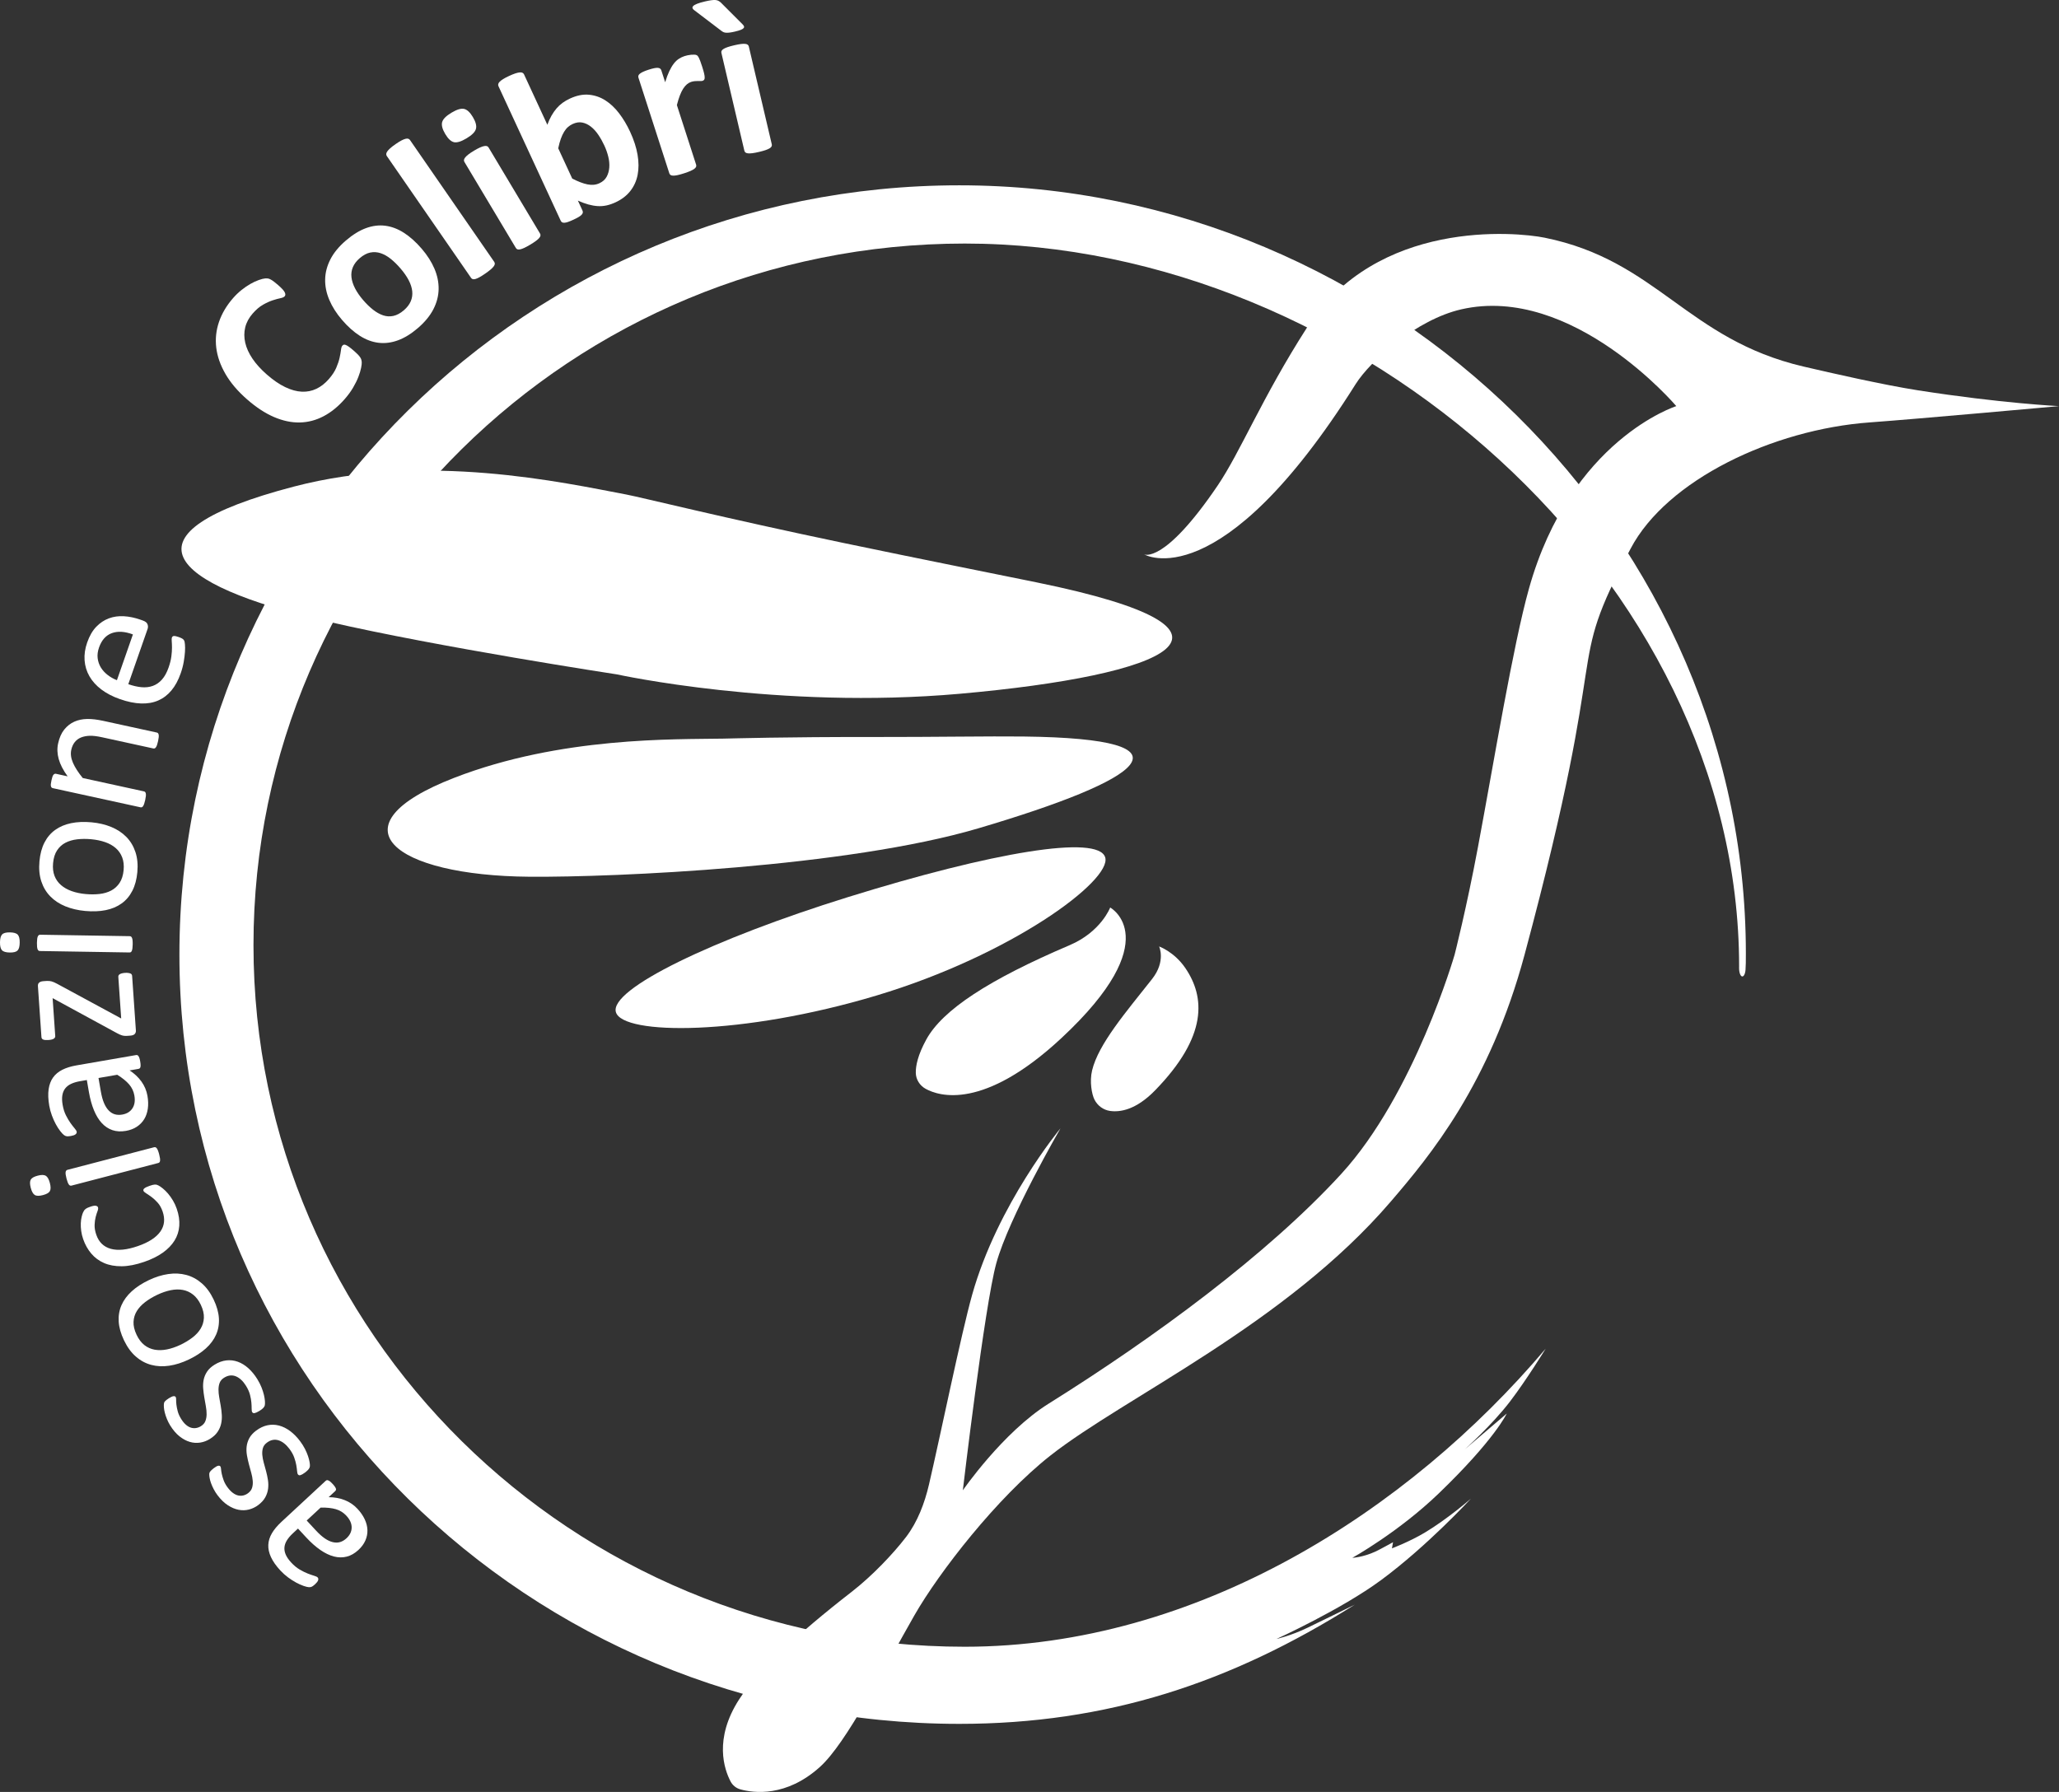
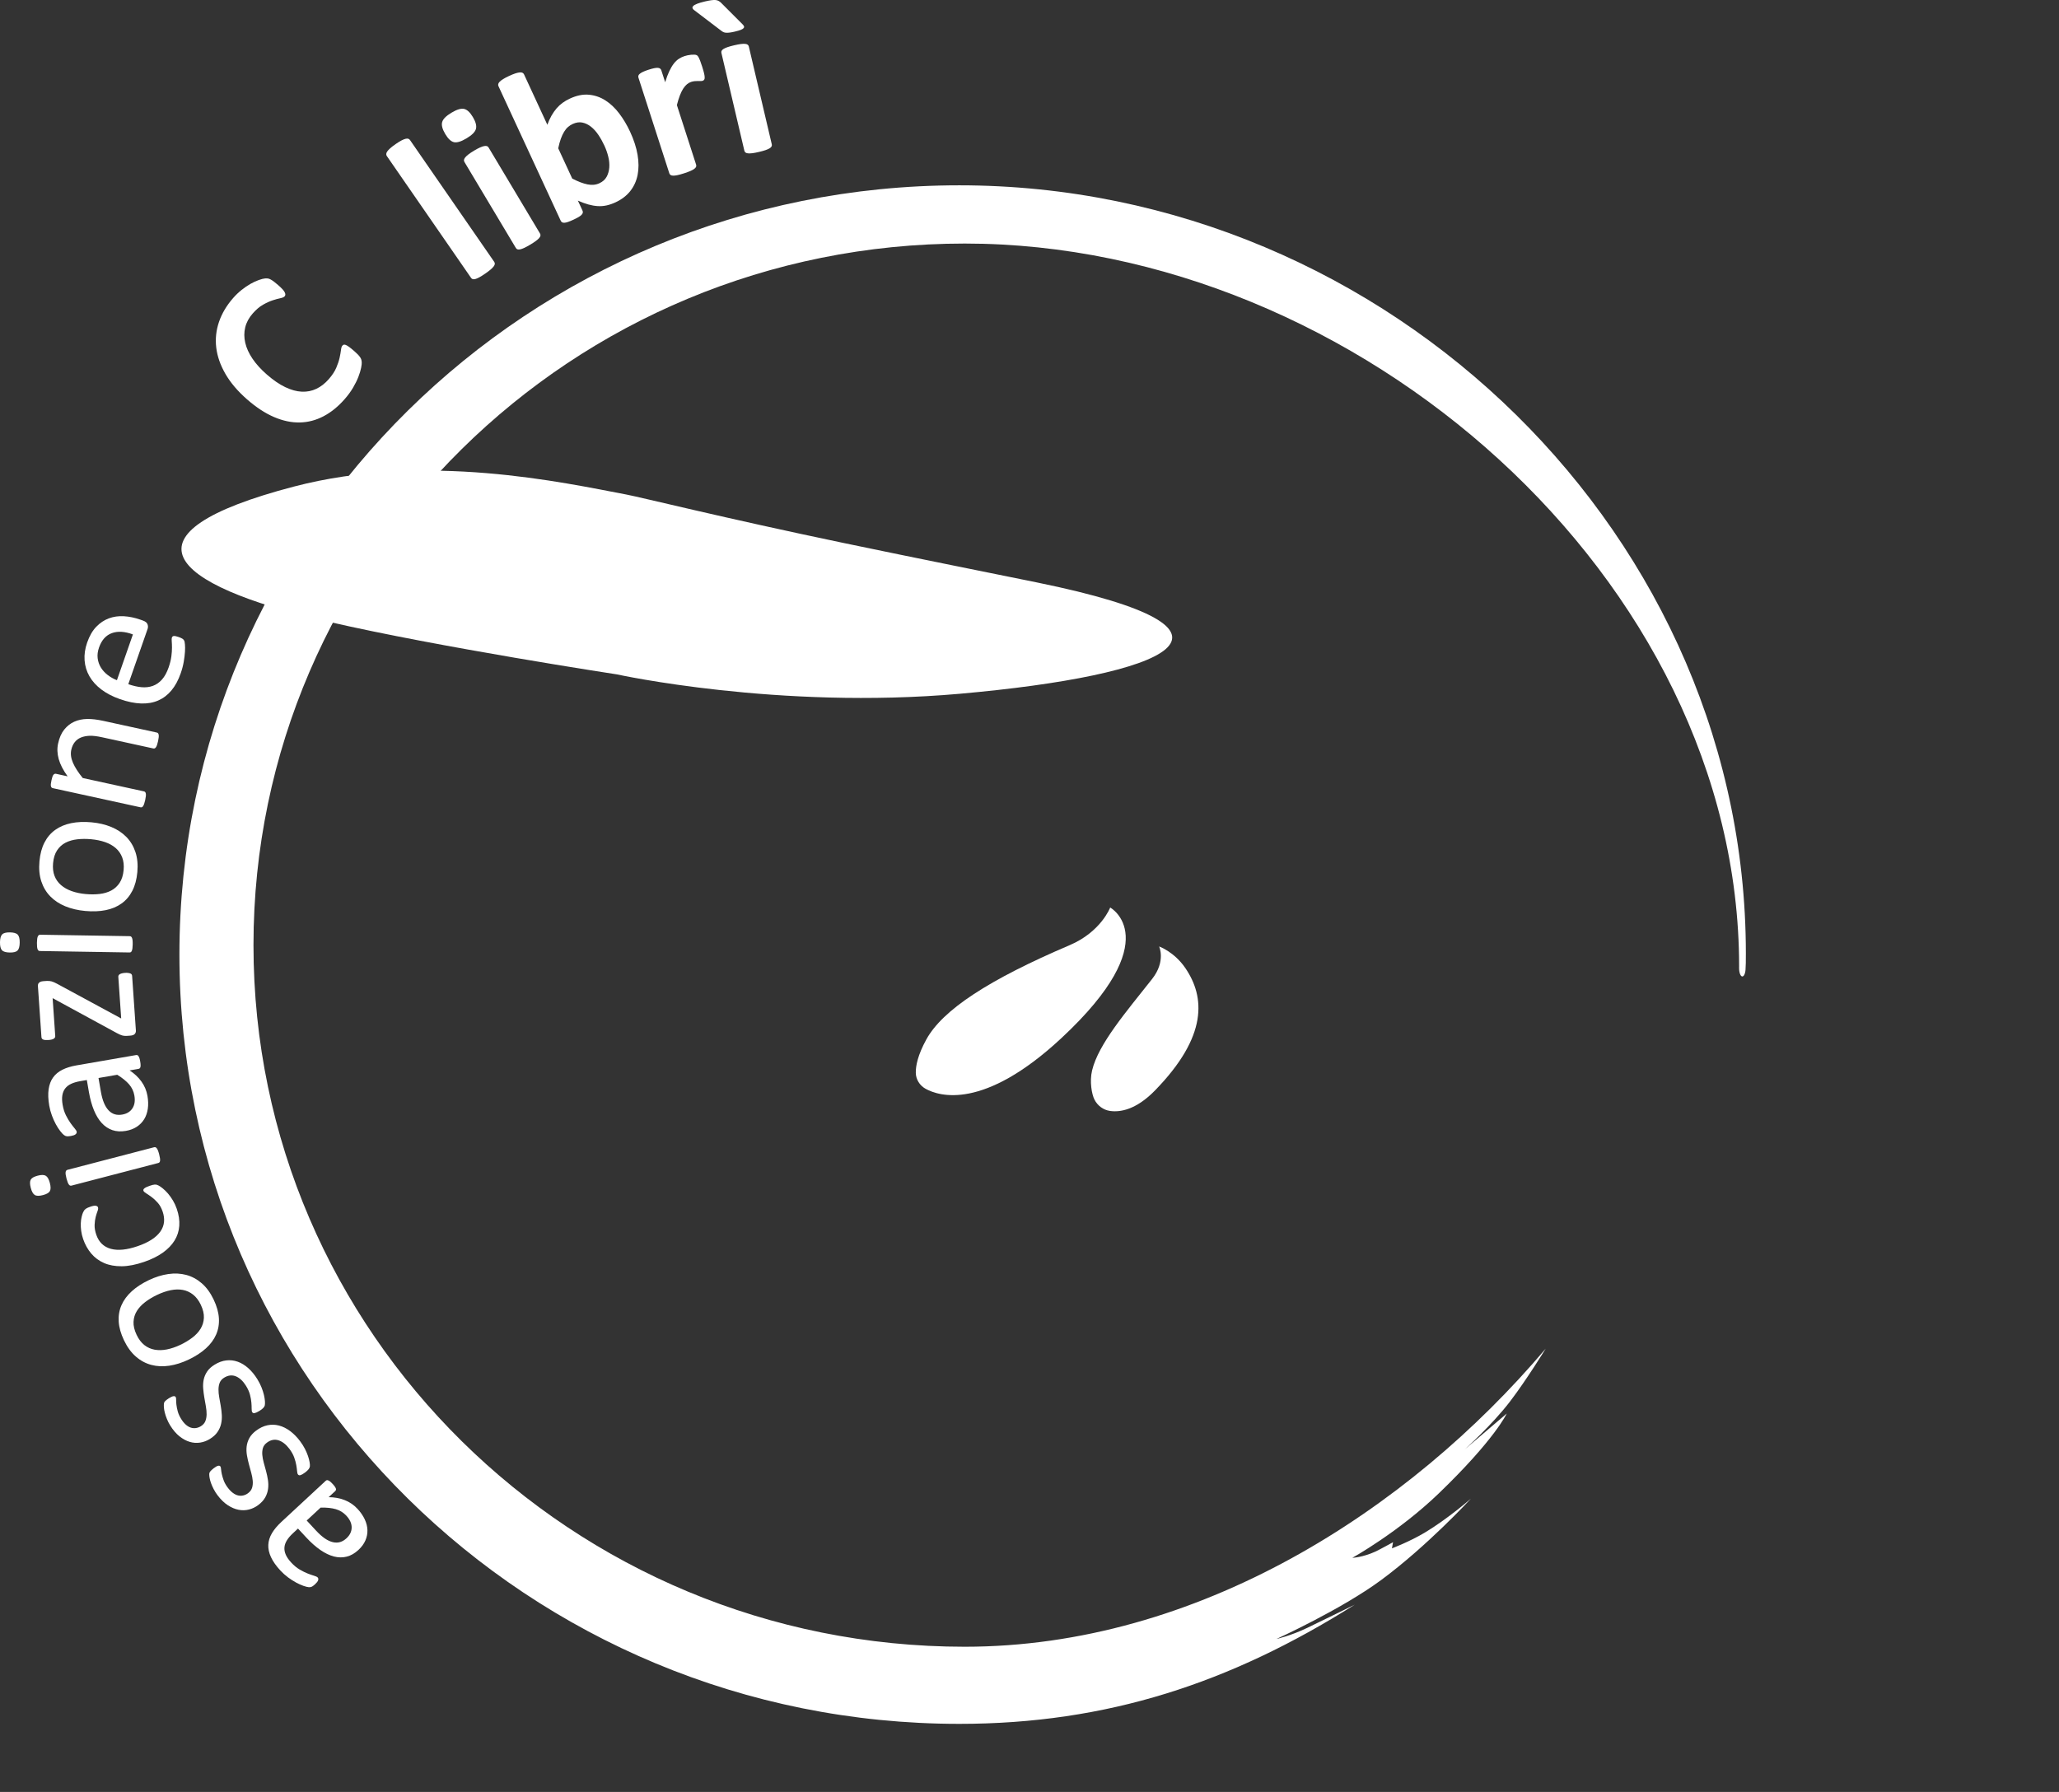
<svg xmlns="http://www.w3.org/2000/svg" id="Livello_2" data-name="Livello 2" viewBox="0 0 4651.71 4048.68">
  <rect x="0" y="0" width="4651.71" height="4048.68" fill="#333333" stroke="none" />
  <defs>
    <style>
      .cls-1 {
        fill: #fff;
        stroke-width: 0px;
      }
    </style>
  </defs>
  <g id="Livello_1-2" data-name="Livello 1">
    <g>
      <path class="cls-1" d="M3944.14,2175.68c12.15-959.85-803.76-1756.98-1776.85-1756.98S405.34,1196.87,405.34,2156.8s788.85,1738.1,1761.95,1738.1c333.31,0,613.15-92.42,893.4-269.31,0,0-66.36,32.71-106.83,52.17-38.47,18.5-70.06,25.34-70.06,25.34,0,0,145.59-66.09,236.52-133.16,104.37-76.99,202.73-183.85,202.73-183.85,0,0-51.68,45.22-103.85,76.52-34.42,20.65-74.53,35.78-74.53,35.78l2.48-13.91s-30.32,16.84-40.25,21.37c-28.32,12.92-51.68,13.91-51.68,13.91,0,0,103.85-57.64,194.78-145.09,127.13-122.27,154.03-180.87,154.03-180.87l-94.9,80.99s61.36-54.69,102.36-108.32c37.55-49.13,80.5-119.25,80.5-119.25-310.81,367.29-787.46,673.44-1312.38,673.44-887.49,0-1606.94-709.71-1606.94-1585.19s719.45-1585.19,1606.94-1585.19,1749.43,757.88,1749.43,1633.36c.01-.66-.04,2.09-.04,3.85,0,10.36,3.28,18.76,7.33,18.76s7.33-8.4,7.33-18.76c0-.71.45-7.74.5-11.8Z" />
      <path class="cls-1" d="M2508.15,2050.46s-20.7,54.83-91.37,84.97c-182.91,78.01-287.29,146.22-324.03,213.16-19.23,35.03-24.04,59.38-23.78,75.32.25,15.19,8.97,28.85,22.27,36.18,29.89,16.47,130.38,49.54,306.59-114.48,240.49-223.85,110.31-295.15,110.31-295.15Z" />
-       <path class="cls-1" d="M2584.67,1252.47s171.65,102.29,478-384.59c33.74-53.63,137.95-145.89,238.5-168.94,251.42-57.64,485.95,218.63,485.95,218.63,0,0-238.5,75.53-332.91,412.41-35.9,128.11-78.81,389.56-115.28,584.41-25.84,138.1-52.67,242.74-52.67,242.74,0,0-91.1,315.29-256.39,495.56-166.49,181.57-422.35,369.68-660.85,518.75-103.35,64.59-193.78,195.77-193.78,195.77,0,0,49.07-416.49,75.53-512.78,28.7-104.45,145.09-305.09,145.09-305.09,0,0-142.11,170.93-199.75,376.64-24.66,88.01-71.87,319.01-97.39,428.31-9.73,41.66-25.69,84.28-51.68,118.26-28.94,37.85-76.57,88.02-123.23,124.22-124.22,96.4-214.22,180.79-254.4,243.47-56.95,88.84-33.25,157.37-18.9,184.77,4.62,8.81,12.65,15.25,22.25,17.89,30.04,8.26,103.31,17.97,179.51-50.61,60.2-54.18,142.29-218.17,213.66-342.85,55.34-96.67,186.09-265.52,307.07-360.74,167.95-132.17,530.95-296.14,769.45-574.4,87.66-102.27,223.32-265,301.83-557.17,202.02-751.81,85.46-625.41,239.74-917.82,81.56-154.59,320.75-269.07,540.37-284.97,107.03-7.75,427.32-36.77,427.32-36.77,0,0-130.21-6.23-319-35.78-77.85-12.18-195.24-38.89-258.38-53.66-263.35-61.61-329.93-239.5-584.73-291.1-64.48-13.06-379.22-42.81-537.23,203.65-101.35,158.08-149.98,280.49-201.73,356.76-121.29,178.76-165.96,155.03-165.96,155.03Z" />
      <path class="cls-1" d="M2343.19,1316.07c-103.61-21.18-263.47-52.93-438.25-89.44-268.96-56.18-456.21-102.95-489.93-109.31-142.11-26.83-452.01-96.22-751.29-17.89-402.48,105.34-288.19,220.62,77.51,305.09,251.3,58.04,652.9,119.25,652.9,119.25,0,0,364.17,80.05,774.14,43.73,471.05-41.74,709.55-142.11,174.9-251.42Z" />
-       <path class="cls-1" d="M2312.72,1664.08c-79.48-.94-201.98,1.27-336.18,1.1-206.51-.27-317.12,3.22-342.91,3.68-108.68,1.95-366.7-4.79-607.19,88.45-280.32,108.68-137.6,221.26,169.93,223.6,193.78,1.47,716.96-21.73,1013.64-109.31,373.66-110.31,505.83-202.73,102.7-207.51Z" />
-       <path class="cls-1" d="M2496.88,1937.17c-15.62-52.04-254.07-11.93-581.36,89.83-304.12,94.55-539.66,207.94-524.04,259.98,15.62,52.04,283.94,53.77,588.98-37.77,305.04-91.54,532.04-260,516.42-312.04Z" />
+       <path class="cls-1" d="M2312.72,1664.08Z" />
      <path class="cls-1" d="M2618.71,2138.41s15.78,33.32-15.9,73.54c-57.92,73.54-121.21,146.59-135.54,206.6-6.07,25.44-.56,54.06,5.24,65.67,6.91,13.82,19.96,23.63,35.26,25.81,22.5,3.22,58.49-2.09,101.5-46.17,119.75-122.73,113.29-211.18,68.57-276.76-24.92-36.56-59.13-48.69-59.13-48.69Z" />
      <g>
        <path class="cls-1" d="M735.76,3345.76c1.32-1.22,2.71-1.7,4.18-1.44,1.47.26,3.08,1,4.82,2.22,1.75,1.22,3.99,3.3,6.71,6.25,2.63,2.84,4.57,5.25,5.8,7.24,1.24,2,1.88,3.69,1.93,5.05.05,1.38-.59,2.68-1.91,3.9l-14.84,13.77c12.89.01,24.93,2.18,36.11,6.52,11.18,4.34,20.87,10.92,29.06,19.75,7.18,7.74,12.66,15.69,16.44,23.84,3.78,8.16,5.8,16.23,6.05,24.21.25,7.99-1.29,15.81-4.62,23.46-3.33,7.65-8.57,14.8-15.72,21.42-8.35,7.75-17.18,12.79-26.47,15.12-9.29,2.33-18.9,2.22-28.84-.33-9.93-2.55-20.16-7.46-30.7-14.74-10.53-7.27-21.1-16.64-31.72-28.08l-18.81-20.28-11.54,10.71c-5.71,5.3-10.21,10.59-13.5,15.87-3.28,5.28-5.14,10.61-5.58,15.98-.43,5.37.58,10.88,3.04,16.51,2.46,5.63,6.57,11.55,12.34,17.77,6.17,6.65,12.51,11.88,19,15.69,6.5,3.81,12.56,6.81,18.17,9.01,5.62,2.2,10.46,3.89,14.53,5.08,4.08,1.19,6.71,2.44,7.93,3.75.81.87,1.3,1.84,1.46,2.9.17,1.07.04,2.25-.38,3.56-.43,1.3-1.22,2.7-2.4,4.2-1.17,1.49-2.58,3-4.23,4.53-2.75,2.55-5.09,4.37-7.05,5.47-1.94,1.1-4.32,1.57-7.11,1.43-2.79-.15-6.82-1.12-12.09-2.94-5.26-1.81-10.86-4.33-16.8-7.53-5.94-3.21-12.02-7.11-18.22-11.7-6.2-4.59-11.93-9.72-17.19-15.39-9.81-10.58-16.94-20.69-21.4-30.35-4.46-9.66-6.48-18.95-6.05-27.86.43-8.91,3.14-17.62,8.14-26.12,5.01-8.5,12.12-17.03,21.36-25.59l100.1-92.85ZM692.87,3435.45l21.39,23.06c6.88,7.41,13.48,13.26,19.8,17.54,6.32,4.28,12.39,7.07,18.2,8.37,5.81,1.3,11.23,1.2,16.26-.33,5.03-1.52,9.8-4.37,14.31-8.55,7.7-7.14,11.58-15.25,11.64-24.33.06-9.08-3.95-17.99-12.04-26.71-6.57-7.09-14.48-11.97-23.72-14.66-9.24-2.68-20.68-3.89-34.33-3.6l-31.5,29.21Z" />
        <path class="cls-1" d="M578.65,3232.37c8.27-6.22,16.77-10.25,25.52-12.1,8.75-1.84,17.45-1.64,26.08.61,8.64,2.25,17,6.37,25.09,12.38,8.09,6.01,15.63,13.65,22.6,22.91,4.3,5.7,7.94,11.48,10.93,17.32,3,5.84,5.35,11.33,7.05,16.47,1.71,5.14,2.89,9.7,3.54,13.67.65,3.98.87,7.07.66,9.28-.21,2.21-1.17,4.43-2.89,6.64-1.71,2.22-4.42,4.73-8.13,7.52-2.27,1.71-4.28,3.04-6.02,3.98-1.73.93-3.21,1.58-4.44,1.94-1.23.37-2.29.38-3.21.05-.91-.34-1.68-.93-2.31-1.76-.98-1.3-1.63-3.84-1.94-7.62-.31-3.77-.91-8.25-1.81-13.44-.9-5.18-2.47-10.94-4.7-17.26-2.23-6.32-5.85-12.82-10.86-19.47-3.76-4.98-7.69-9.1-11.81-12.32-4.12-3.23-8.35-5.54-12.68-6.93-4.33-1.39-8.72-1.67-13.16-.84-4.44.83-8.88,2.91-13.31,6.25-4.55,3.42-7.51,7.47-8.88,12.13-1.37,4.66-1.82,9.79-1.35,15.4.47,5.61,1.56,11.48,3.28,17.63,1.72,6.15,3.47,12.52,5.23,19.1,1.77,6.59,3.18,13.25,4.22,20,1.05,6.75,1.15,13.43.3,20.02-.85,6.6-2.98,12.99-6.38,19.19-3.41,6.2-8.7,12-15.89,17.42-6.35,4.77-13.34,8.14-20.99,10.08-7.64,1.94-15.48,2.12-23.53.54-8.04-1.58-16.13-5.03-24.27-10.35-8.13-5.32-15.87-12.85-23.21-22.59-3.22-4.28-6.08-8.83-8.59-13.64-2.5-4.82-4.51-9.36-6.03-13.61-1.52-4.26-2.56-8.08-3.14-11.46-.57-3.38-.85-6.06-.84-8.03.02-1.97.23-3.43.64-4.39.4-.95.99-1.86,1.75-2.71.77-.86,1.74-1.87,2.92-3.04s2.73-2.48,4.65-3.92c2.04-1.54,3.87-2.78,5.5-3.73,1.63-.95,3.09-1.58,4.36-1.88,1.28-.31,2.34-.32,3.21-.04.87.28,1.57.77,2.1,1.48.81,1.07,1.31,3.11,1.51,6.12.21,3.02.77,6.68,1.68,11.02.92,4.33,2.36,9.17,4.3,14.49,1.95,5.33,5.03,10.79,9.23,16.37,3.76,4.98,7.64,8.96,11.64,11.9,4,2.95,7.97,4.85,11.9,5.71,3.93.86,7.8.83,11.62-.09,3.81-.91,7.4-2.64,10.75-5.16,4.67-3.52,7.7-7.66,9.08-12.43,1.39-4.76,1.85-9.95,1.37-15.56-.46-5.61-1.57-11.56-3.33-17.88-1.75-6.31-3.51-12.76-5.28-19.34-1.76-6.58-3.25-13.28-4.45-20.11-1.19-6.82-1.43-13.49-.7-20,.73-6.51,2.74-12.82,6.02-18.92,3.29-6.11,8.41-11.78,15.35-17.01Z" />
        <path class="cls-1" d="M484.76,3083.4c8.8-5.44,17.65-8.67,26.53-9.7,8.88-1.02,17.52-.02,25.91,3,8.4,3.03,16.34,7.91,23.85,14.64,7.5,6.73,14.3,15.02,20.4,24.89,3.75,6.07,6.85,12.16,9.29,18.25s4.28,11.78,5.51,17.05c1.23,5.27,1.99,9.92,2.27,13.94.28,4.02.22,7.12-.2,9.3-.41,2.18-1.58,4.29-3.48,6.34-1.9,2.06-4.83,4.3-8.79,6.74-2.42,1.5-4.54,2.63-6.36,3.41-1.81.77-3.35,1.28-4.6,1.53-1.25.25-2.32.16-3.2-.26-.87-.42-1.59-1.07-2.14-1.96-.86-1.39-1.27-3.98-1.23-7.76s-.15-8.3-.57-13.55c-.42-5.25-1.45-11.12-3.09-17.63-1.64-6.5-4.64-13.3-9.02-20.39-3.28-5.32-6.83-9.76-10.63-13.36-3.81-3.59-7.8-6.28-11.99-8.06-4.18-1.79-8.53-2.47-13.03-2.05-4.5.42-9.11,2.08-13.83,5-4.85,2.99-8.17,6.75-9.96,11.27-1.79,4.52-2.71,9.58-2.77,15.21-.05,5.63.5,11.58,1.65,17.86,1.15,6.28,2.3,12.78,3.45,19.5,1.16,6.72,1.94,13.48,2.36,20.3.42,6.82-.09,13.47-1.55,19.97-1.45,6.49-4.16,12.66-8.12,18.52-3.96,5.86-9.77,11.15-17.42,15.88-6.76,4.17-14.03,6.88-21.83,8.11-7.79,1.23-15.61.69-23.47-1.62-7.86-2.31-15.6-6.49-23.21-12.54-7.61-6.05-14.62-14.26-21.04-24.64-2.82-4.55-5.25-9.35-7.29-14.38-2.05-5.03-3.63-9.72-4.75-14.11-1.12-4.37-1.81-8.27-2.07-11.7-.26-3.42-.29-6.11-.09-8.07.2-1.96.55-3.39,1.04-4.31.49-.92,1.16-1.76,2-2.55.84-.78,1.9-1.7,3.19-2.75,1.29-1.06,2.95-2.22,4.99-3.48,2.17-1.34,4.11-2.4,5.82-3.2s3.21-1.29,4.51-1.47c1.3-.19,2.36-.1,3.2.26.84.36,1.49.91,1.96,1.67.7,1.14,1.02,3.22.94,6.24-.07,3.02.15,6.73.66,11.13.52,4.4,1.5,9.35,2.95,14.83,1.45,5.49,4.01,11.2,7.68,17.15,3.28,5.31,6.78,9.62,10.5,12.92,3.71,3.3,7.49,5.56,11.32,6.77,3.84,1.22,7.69,1.54,11.58.98,3.88-.56,7.61-1.95,11.18-4.15,4.98-3.07,8.37-6.92,10.19-11.54,1.82-4.62,2.75-9.74,2.8-15.37.06-5.62-.5-11.66-1.67-18.11-1.16-6.45-2.32-13.03-3.48-19.75-1.15-6.71-2.01-13.53-2.58-20.43-.56-6.91-.18-13.56,1.14-19.98,1.33-6.41,3.91-12.51,7.74-18.28,3.83-5.78,9.45-10.95,16.85-15.52Z" />
        <path class="cls-1" d="M336.18,2892.35c14.89-7.1,29.52-11.69,43.9-13.76,14.38-2.07,27.94-1.41,40.69,1.98,12.75,3.4,24.43,9.7,35.04,18.88,10.61,9.19,19.57,21.44,26.86,36.75,7.1,14.9,11.06,28.96,11.87,42.16.82,13.21-1.28,25.53-6.29,36.98-5.01,11.45-12.74,21.89-23.19,31.32-10.45,9.43-23.4,17.83-38.83,25.18-14.89,7.1-29.5,11.72-43.85,13.86-14.34,2.14-27.89,1.51-40.64-1.88-12.75-3.39-24.38-9.67-34.89-18.83-10.51-9.16-19.45-21.46-26.81-36.89-7.1-14.91-11.06-28.96-11.88-42.16-.81-13.21,1.28-25.53,6.29-36.98,5.01-11.45,12.72-21.92,23.14-31.42,10.42-9.5,23.28-17.89,38.58-25.18ZM354.83,2925.72c-9.88,4.7-18.78,10.07-26.71,16.1-7.92,6.02-14.2,12.72-18.83,20.07-4.63,7.37-7.17,15.55-7.6,24.57s1.9,18.88,7,29.58c4.71,9.89,10.53,17.55,17.44,22.99,6.91,5.43,14.68,8.91,23.3,10.46,8.63,1.54,17.87,1.33,27.73-.62,9.86-1.96,20-5.43,30.43-10.39,10.02-4.77,18.99-10.17,26.91-16.2,7.93-6.02,14.16-12.73,18.68-20.13,4.53-7.4,7.02-15.6,7.45-24.62s-1.9-18.88-7-29.58c-4.65-9.75-10.44-17.38-17.39-22.88-6.94-5.5-14.69-9.04-23.25-10.61-8.56-1.58-17.75-1.35-27.58.68-9.83,2.03-20.03,5.56-30.58,10.59Z" />
        <path class="cls-1" d="M338.34,2679.19c2.41-.83,4.52-1.48,6.34-1.96,1.82-.47,3.39-.73,4.72-.8,1.33-.06,2.54,0,3.62.17,1.09.17,2.83.83,5.21,1.98,2.38,1.15,5.61,3.37,9.68,6.68,4.08,3.31,8.06,7.25,11.93,11.81,3.88,4.56,7.52,9.71,10.93,15.46,3.41,5.75,6.26,11.92,8.54,18.53,4.71,13.64,6.61,26.51,5.72,38.62-.89,12.11-4.47,23.22-10.74,33.33-6.27,10.11-15.1,19.22-26.5,27.32-11.4,8.11-25.39,15.02-41.97,20.74-18.85,6.51-35.83,9.82-50.95,9.92-15.11.11-28.36-2.32-39.75-7.28-11.39-4.96-21.03-12.09-28.93-21.4-7.89-9.31-14-20.22-18.32-32.74-2.09-6.04-3.55-12.11-4.38-18.19-.83-6.09-1.15-11.84-.96-17.25.2-5.42.85-10.41,1.97-14.96,1.13-4.56,2.24-7.98,3.36-10.25,1.12-2.28,2.07-3.9,2.84-4.87.77-.98,1.76-1.91,2.96-2.79,1.21-.89,2.63-1.69,4.28-2.42,1.65-.72,3.76-1.53,6.31-2.41,5.53-1.91,9.61-2.61,12.24-2.1,2.63.51,4.27,1.68,4.9,3.5.73,2.11.4,4.94-1,8.49-1.39,3.55-2.78,7.92-4.16,13.11-1.38,5.2-2.21,11.19-2.48,17.97-.27,6.78,1,14.25,3.81,22.41,5.78,16.73,16.69,27.32,32.74,31.77,16.05,4.45,36.41,2.42,61.07-6.1,12.33-4.26,22.74-9.15,31.22-14.67,8.48-5.53,15.07-11.61,19.75-18.27,4.69-6.65,7.42-13.77,8.21-21.36.79-7.59-.27-15.6-3.18-24.04-2.77-8.01-6.47-14.6-11.11-19.77-4.64-5.16-9.24-9.43-13.82-12.81-4.58-3.38-8.63-6.14-12.15-8.32-3.52-2.17-5.58-4.09-6.16-5.78-.34-.98-.34-1.93-.02-2.82.33-.9,1.08-1.83,2.25-2.78,1.18-.96,2.76-1.9,4.74-2.82,1.98-.92,4.39-1.87,7.23-2.85Z" />
        <path class="cls-1" d="M85.1,2656.3c8.42-2.2,14.56-2.1,18.43.27,3.87,2.37,6.91,7.8,9.13,16.29,2.17,8.35,2.18,14.46.01,18.32-2.16,3.87-7.39,6.88-15.66,9.04-8.41,2.2-14.56,2.11-18.43-.26-3.87-2.37-6.91-7.8-9.13-16.29-2.18-8.35-2.18-14.46-.01-18.32,2.17-3.87,7.39-6.89,15.66-9.04ZM348.21,2592.08c1.16-.31,2.22-.27,3.16.09.95.37,1.88,1.12,2.8,2.27.92,1.14,1.82,2.83,2.71,5.05.89,2.23,1.81,5.14,2.74,8.73.9,3.46,1.51,6.38,1.82,8.75.31,2.38.35,4.33.13,5.85s-.67,2.63-1.34,3.34c-.66.72-1.58,1.22-2.74,1.53l-195.88,51.07c-1.01.26-2.02.26-3.02-.02s-1.97-1.02-2.91-2.24c-.93-1.21-1.85-2.93-2.74-5.16-.89-2.22-1.79-5.07-2.69-8.52-.94-3.6-1.56-6.59-1.87-8.97-.31-2.38-.34-4.29-.1-5.74.24-1.44.72-2.57,1.44-3.37.72-.8,1.59-1.34,2.6-1.6l195.88-51.07Z" />
        <path class="cls-1" d="M307.41,2383.82c1.77-.31,3.21.05,4.29,1.07,1.09,1.02,2.03,2.52,2.83,4.5.8,1.97,1.54,4.94,2.22,8.9.66,3.81.97,6.89.91,9.24-.05,2.35-.43,4.12-1.14,5.29-.71,1.18-1.95,1.92-3.72,2.23l-19.95,3.45c10.8,7.04,19.71,15.42,26.72,25.15,7.01,9.74,11.54,20.53,13.6,32.4,1.8,10.41,2.06,20.06.79,28.96-1.27,8.9-3.98,16.76-8.13,23.59-4.14,6.83-9.7,12.55-16.66,17.15s-15.25,7.73-24.85,9.4c-11.23,1.94-21.37,1.36-30.43-1.75-9.06-3.11-17.06-8.44-24-16-6.94-7.55-12.83-17.25-17.7-29.09-4.86-11.84-8.63-25.45-11.29-40.84l-4.72-27.26-15.51,2.68c-7.68,1.33-14.34,3.31-19.97,5.95-5.63,2.64-10.09,6.09-13.39,10.36-3.29,4.27-5.44,9.43-6.45,15.49-1.01,6.06-.79,13.27.66,21.62,1.55,8.94,4.01,16.78,7.38,23.51,3.37,6.74,6.82,12.56,10.32,17.46,3.51,4.9,6.65,8.96,9.41,12.18,2.77,3.22,4.3,5.71,4.6,7.46.2,1.18.09,2.25-.35,3.23-.44.98-1.19,1.9-2.26,2.77-1.07.87-2.5,1.61-4.29,2.22s-3.8,1.11-6.02,1.49c-3.69.64-6.65.89-8.89.75-2.23-.14-4.48-1.04-6.74-2.68-2.26-1.65-5.1-4.66-8.53-9.05-3.42-4.39-6.75-9.54-9.98-15.48-3.23-5.93-6.2-12.51-8.89-19.75-2.7-7.23-4.7-14.66-6.02-22.27-2.46-14.21-2.92-26.59-1.4-37.11,1.53-10.53,4.9-19.41,10.11-26.66,5.22-7.24,12.24-13.05,21.06-17.45,8.83-4.4,19.45-7.67,31.86-9.82l134.53-23.28ZM222.56,2435.64l5.36,31c1.73,9.97,4.07,18.46,7.04,25.5,2.97,7.03,6.53,12.68,10.69,16.94,4.16,4.26,8.77,7.13,13.81,8.59,5.05,1.47,10.6,1.67,16.66.62,10.34-1.79,18.02-6.48,23.02-14.06,5-7.58,6.49-17.24,4.46-28.96-1.65-9.53-5.61-17.93-11.9-25.22-6.28-7.29-15.22-14.53-26.82-21.74l-42.33,7.33Z" />
        <path class="cls-1" d="M282.23,2198.09c2.84-.19,5.29-.14,7.34.17,2.05.3,3.74.71,5.05,1.22,1.31.51,2.27,1.26,2.86,2.26.6,1,.93,2.1,1.02,3.28l8.51,123.3c.22,3.12-.65,5.75-2.61,7.9-1.95,2.14-5.4,3.39-10.34,3.73l-7.63.52c-2.09.15-3.97.13-5.64-.06-1.66-.18-3.34-.51-5.03-1-1.69-.48-3.5-1.17-5.44-2.08-1.94-.9-4.16-2.02-6.66-3.34l-144.77-78.78,5.92,85.69c.16,2.38-.94,4.35-3.31,5.93-2.37,1.58-6.32,2.56-11.86,2.95-2.69.19-5.06.2-7.1.04-2.04-.16-3.72-.52-5.04-1.11-1.32-.58-2.27-1.33-2.86-2.26-.59-.93-.93-2.06-1.02-3.4l-7.93-114.84c-.11-1.63.01-3.09.38-4.38.36-1.29,1.04-2.42,2.02-3.38.99-.96,2.29-1.76,3.89-2.39,1.61-.63,3.69-1.04,6.23-1.21l7.18-.49c2.1-.15,4.05-.13,5.86.04,1.82.17,3.61.5,5.37.97,1.76.48,3.65,1.16,5.67,2.07,2.02.91,4.28,2.02,6.77,3.34l144.74,78.33-6.48-93.92c-.08-1.19.11-2.28.56-3.28.46-1,1.26-1.87,2.41-2.63,1.15-.75,2.72-1.41,4.71-2,1.99-.58,4.4-.97,7.25-1.17Z" />
        <path class="cls-1" d="M22.41,2106.62c8.7.14,14.59,1.87,17.69,5.19,3.09,3.32,4.57,9.37,4.43,18.14-.14,8.63-1.77,14.51-4.9,17.66-3.12,3.15-8.96,4.65-17.51,4.51-8.69-.14-14.59-1.87-17.69-5.19-3.09-3.32-4.57-9.37-4.43-18.14.14-8.62,1.77-14.5,4.9-17.65,3.13-3.15,8.96-4.65,17.51-4.52ZM293.11,2115.22c1.2.02,2.21.33,3.02.94.82.61,1.51,1.59,2.09,2.93.58,1.35,1,3.22,1.26,5.6.26,2.38.36,5.43.3,9.15-.06,3.56-.26,6.54-.59,8.91-.34,2.38-.82,4.26-1.44,5.67-.62,1.4-1.35,2.36-2.18,2.86-.83.51-1.85.75-3.05.73l-202.4-3.26c-1.05-.02-2.02-.29-2.91-.83-.89-.54-1.62-1.51-2.2-2.93-.57-1.42-.99-3.32-1.26-5.71-.26-2.38-.36-5.36-.31-8.93.06-3.71.26-6.77.6-9.14.34-2.37.82-4.23,1.44-5.56.62-1.33,1.39-2.28,2.29-2.86.91-.58,1.89-.87,2.94-.85l202.4,3.27Z" />
        <path class="cls-1" d="M206.73,1857.92c16.43,1.51,31.35,5.03,44.77,10.59,13.42,5.56,24.74,13.05,33.97,22.48,9.23,9.43,16.05,20.81,20.48,34.13,4.43,13.32,5.87,28.43,4.33,45.31-1.51,16.44-5.28,30.54-11.33,42.31-6.04,11.77-14.14,21.3-24.3,28.58-10.15,7.28-22.13,12.31-35.94,15.08-13.8,2.77-29.22,3.38-46.24,1.82-16.43-1.5-31.35-5-44.78-10.48-13.42-5.48-24.75-12.94-33.98-22.37-9.22-9.43-16.02-20.76-20.38-34.01-4.36-13.24-5.76-28.37-4.2-45.41,1.5-16.44,5.28-30.54,11.32-42.31,6.04-11.77,14.14-21.29,24.3-28.58,10.15-7.28,22.14-12.35,35.95-15.19,13.81-2.84,29.16-3.5,46.03-1.95ZM205.72,1896.14c-10.9-1-21.29-.93-31.19.2-9.89,1.13-18.71,3.68-26.45,7.64-7.74,3.97-14.1,9.71-19.08,17.24-4.98,7.53-8.01,17.2-9.09,29-1,10.91.09,20.47,3.25,28.67,3.17,8.2,8.06,15.16,14.69,20.89,6.63,5.73,14.69,10.27,24.16,13.63,9.49,3.35,19.97,5.56,31.47,6.6,11.05,1.01,21.52.95,31.41-.17,9.89-1.13,18.67-3.72,26.35-7.76,7.67-4.05,14-9.83,18.98-17.36,4.98-7.53,8.01-17.2,9.09-29.01.98-10.76-.1-20.28-3.26-28.55-3.16-8.28-8.01-15.27-14.57-21-6.55-5.72-14.57-10.22-24.06-13.51-9.49-3.27-20.05-5.45-31.7-6.52Z" />
        <path class="cls-1" d="M354.21,1655.1c1.18.26,2.1.77,2.78,1.52.68.76,1.17,1.85,1.47,3.29.3,1.44.34,3.35.13,5.74-.22,2.39-.7,5.32-1.46,8.81-.79,3.63-1.59,6.58-2.39,8.84-.8,2.26-1.64,3.98-2.51,5.16-.87,1.18-1.77,1.97-2.71,2.38-.93.4-1.98.48-3.16.22l-115.8-25.29c-11.28-2.46-20.55-3.58-27.82-3.34-7.27.24-13.75,1.49-19.47,3.74-5.71,2.26-10.46,5.75-14.26,10.48-3.8,4.73-6.45,10.58-7.98,17.55-1.97,9.01-.71,18.72,3.77,29.14,4.48,10.42,11.87,21.92,22.16,34.52l138.22,30.18c1.17.26,2.1.77,2.77,1.52.68.76,1.17,1.85,1.47,3.29.3,1.44.34,3.35.13,5.74-.22,2.39-.72,5.4-1.51,9.03-.76,3.48-1.54,6.36-2.34,8.62-.8,2.26-1.65,4.02-2.53,5.27-.89,1.25-1.79,2.05-2.71,2.38-.91.33-1.96.37-3.13.11l-197.76-43.19c-1.17-.26-2.11-.69-2.82-1.3-.71-.61-1.25-1.64-1.63-3.09-.37-1.45-.45-3.22-.22-5.3.22-2.08.7-4.79,1.43-8.13.7-3.2,1.39-5.83,2.07-7.88.68-2.06,1.48-3.6,2.39-4.62.91-1.02,1.83-1.69,2.74-2.03.92-.33,1.96-.37,3.13-.11l26.15,5.71c-10.04-13.76-16.76-26.76-20.15-38.99-3.39-12.23-3.87-23.94-1.42-35.13,2.85-13.08,7.49-23.6,13.91-31.56,6.42-7.96,13.97-13.88,22.65-17.77,8.68-3.89,18.3-5.94,28.85-6.15,10.56-.21,22.87,1.23,36.93,4.3l120.63,26.34Z" />
        <path class="cls-1" d="M322.9,1402.12c5.52,1.93,8.97,4.68,10.34,8.24,1.37,3.57,1.45,7.11.22,10.64l-43.62,124.82c10.62,3.71,20.54,5.99,29.77,6.84,9.23.85,17.76-.13,25.57-2.94,7.81-2.81,14.73-7.6,20.74-14.36,6.02-6.76,11.02-15.86,15.01-27.29,3.16-9.03,5.22-17.33,6.2-24.9.98-7.57,1.45-14.25,1.41-20.05-.04-5.79-.22-10.61-.55-14.44-.33-3.83-.2-6.6.4-8.29.35-.99.9-1.78,1.67-2.38.77-.6,1.72-.94,2.86-1.02,1.14-.07,2.63.09,4.47.49,1.85.41,4.04,1.05,6.59,1.94,1.84.64,3.41,1.27,4.7,1.88,1.3.61,2.44,1.21,3.43,1.79.99.58,1.82,1.27,2.5,2.05.68.79,1.27,1.71,1.78,2.75.51,1.05.99,3.77,1.43,8.18.45,4.41.46,9.93.05,16.56-.41,6.63-1.33,14.15-2.76,22.55-1.43,8.41-3.71,17.1-6.85,26.08-5.44,15.58-12.41,28.47-20.9,38.66-8.48,10.19-18.44,17.78-29.87,22.76-11.43,4.99-24.37,7.24-38.82,6.76-14.45-.48-30.3-3.74-47.57-9.77-16.42-5.74-30.44-13-42.06-21.79-11.62-8.79-20.61-18.74-26.97-29.87-6.36-11.12-10.02-23.15-10.97-36.09-.96-12.94.99-26.36,5.85-40.26,5.2-14.88,12.04-26.71,20.5-35.49,8.47-8.78,17.95-15.11,28.44-19.01,10.5-3.9,21.78-5.51,33.85-4.83,12.08.68,24.34,3.19,36.8,7.54l6.37,2.23ZM300.28,1433.44c-18.25-6.85-34.11-7.83-47.57-2.95-13.46,4.89-23.13,15.74-29,32.54-3.01,8.62-4.02,16.75-3.04,24.38.99,7.64,3.4,14.58,7.25,20.84,3.85,6.26,8.93,11.84,15.24,16.74,6.31,4.9,13.31,8.85,20.99,11.85l36.13-103.41Z" />
        <path class="cls-1" d="M800.29,793.24c3.19,2.79,5.82,5.26,7.89,7.41,2.07,2.15,3.74,4.11,5,5.88,1.27,1.78,2.19,3.48,2.79,5.12.59,1.64,1.02,3.8,1.27,6.48.25,2.68-.22,7.02-1.42,13.02-1.19,6-3.26,12.8-6.2,20.41-2.94,7.61-6.95,15.73-12.03,24.37-5.08,8.64-11.39,17.26-18.93,25.87-14.74,16.84-30.66,29.75-47.76,38.71-17.1,8.97-35,13.65-53.72,14.03-18.72.39-38.08-3.7-58.09-12.27-20.01-8.57-40.36-21.91-61.04-40.01-21.07-18.44-37.33-37.6-48.8-57.48-11.47-19.88-18.37-39.68-20.72-59.4-2.35-19.72-.27-39.1,6.23-58.12,6.5-19.02,17.13-36.95,31.87-53.79,5.99-6.84,12.32-12.92,19.01-18.25,6.69-5.32,13.32-9.87,19.88-13.63,6.56-3.76,12.94-6.73,19.13-8.91,6.2-2.18,10.9-3.37,14.12-3.57,3.22-.2,5.68-.11,7.38.26,1.7.38,3.62,1.15,5.74,2.34,2.12,1.18,4.48,2.75,7.07,4.68,2.59,1.94,5.68,4.47,9.25,7.6,3.83,3.35,6.97,6.33,9.43,8.93,2.46,2.6,4.24,4.95,5.35,7.03,1.1,2.09,1.65,3.91,1.64,5.46-.01,1.56-.51,2.91-1.51,4.04-1.66,1.9-4.89,3.33-9.67,4.29-4.78.96-10.57,2.55-17.36,4.76-6.79,2.22-14.1,5.55-21.93,9.99-7.83,4.44-15.63,11.09-23.39,19.95-8.54,9.75-14.15,20.22-16.83,31.4-2.69,11.18-2.65,22.73.11,34.65,2.75,11.92,8.21,23.91,16.37,35.97,8.16,12.06,18.87,23.91,32.15,35.53,14.55,12.74,28.47,22.29,41.73,28.65,13.26,6.36,25.76,9.8,37.47,10.32,11.72.53,22.68-1.62,32.88-6.45,10.2-4.82,19.56-12.11,28.1-21.86,7.76-8.86,13.41-17.45,16.96-25.75,3.55-8.3,6.07-15.88,7.56-22.74,1.49-6.86,2.52-12.67,3.08-17.43.56-4.76,1.56-7.97,3-9.61,1.11-1.27,2.25-2.06,3.43-2.37,1.18-.31,2.75-.05,4.73.78,1.97.84,4.45,2.33,7.42,4.47,2.97,2.15,6.75,5.24,11.34,9.26Z" />
-         <path class="cls-1" d="M952.74,562.01c12.6,14.67,22.19,29.71,28.75,45.09,6.56,15.39,9.71,30.81,9.44,46.25-.27,15.45-4.23,30.59-11.89,45.44-7.66,14.85-19.33,29.02-35.04,42.51-15.19,13.05-30.23,22.28-45.11,27.68-14.89,5.4-29.51,7.23-43.88,5.48-14.37-1.75-28.43-7.01-42.17-15.78-13.74-8.77-27.14-20.75-40.19-35.94-12.6-14.67-22.18-29.76-28.74-45.27-6.55-15.51-9.67-30.95-9.34-46.33.32-15.38,4.29-30.46,11.88-45.26,7.59-14.79,19.24-28.94,34.94-42.42,15.32-13.16,30.4-22.47,45.22-27.94,14.83-5.46,29.39-7.3,43.7-5.49,14.31,1.81,28.33,7.09,42.08,15.86,13.74,8.78,27.2,20.82,40.35,36.13ZM904.8,606.54c-7.3-8.5-14.69-15.74-22.16-21.73-7.48-5.99-15.08-10.25-22.8-12.79-7.72-2.53-15.51-3-23.35-1.42-7.84,1.59-15.78,5.84-23.82,12.75-7.15,6.14-12.27,12.83-15.37,20.08-3.09,7.24-4.18,14.89-3.26,22.93.92,8.05,3.58,16.38,8,25,4.41,8.62,10.54,17.51,18.39,26.64,7.3,8.5,14.71,15.71,22.25,21.65,7.54,5.94,15.14,10.2,22.8,12.79,7.66,2.59,15.42,3.03,23.27,1.32,7.85-1.71,15.73-5.96,23.65-12.76,7.28-6.25,12.46-13,15.56-20.24,3.1-7.24,4.21-14.86,3.35-22.84-.86-7.98-3.53-16.25-8.01-24.82-4.48-8.57-10.64-17.42-18.49-26.56Z" />
        <path class="cls-1" d="M1116.59,591.71c.97,1.39,1.39,2.9,1.29,4.52s-.93,3.48-2.45,5.56c-1.52,2.09-3.83,4.45-6.91,7.1-3.08,2.64-7.19,5.74-12.3,9.28-5.12,3.54-9.47,6.28-13.03,8.23-3.57,1.95-6.59,3.27-9.08,3.96-2.49.69-4.51.8-6.07.33-1.55-.47-2.81-1.41-3.78-2.8l-190.32-275.3c-.96-1.39-1.41-2.94-1.36-4.63.06-1.69.83-3.61,2.3-5.77,1.48-2.15,3.73-4.59,6.77-7.31,3.03-2.71,7.11-5.84,12.23-9.38,5.12-3.54,9.49-6.25,13.1-8.13,3.61-1.88,6.69-3.12,9.23-3.75,2.54-.62,4.61-.66,6.21-.12,1.6.54,2.89,1.51,3.85,2.91l190.32,275.3Z" />
        <path class="cls-1" d="M1068.22,264.35c6.62,11.07,8.95,20.05,7,26.95-1.95,6.9-9,13.98-21.13,21.23-12.28,7.34-21.77,10.25-28.47,8.72-6.7-1.53-13.23-7.61-19.58-18.24-6.62-11.06-9.01-20.06-7.17-26.99,1.84-6.93,8.89-14.07,21.17-21.41,12.13-7.26,21.61-10.1,28.42-8.54,6.82,1.56,13.4,7.66,19.76,18.29ZM1220.05,527.64c.87,1.46,1.2,2.99.99,4.6-.21,1.61-1.15,3.41-2.81,5.39-1.66,1.98-4.11,4.19-7.36,6.63-3.25,2.43-7.55,5.26-12.89,8.45-5.35,3.19-9.86,5.65-13.54,7.35-3.69,1.71-6.79,2.83-9.32,3.35-2.53.53-4.56.5-6.08-.07-1.52-.57-2.71-1.59-3.58-3.05l-116.24-194.42c-.87-1.45-1.2-2.99-.99-4.6.21-1.61,1.13-3.44,2.74-5.49,1.62-2.05,4.03-4.34,7.23-6.84,3.21-2.51,7.48-5.36,12.82-8.56,5.34-3.19,9.88-5.61,13.61-7.25,3.73-1.64,6.88-2.68,9.45-3.13,2.57-.45,4.62-.39,6.14.19,1.52.57,2.72,1.59,3.58,3.05l116.24,194.42Z" />
        <path class="cls-1" d="M1423.48,297.52c8.48,18.33,14.12,35.72,16.92,52.19,2.79,16.47,2.84,31.59.13,45.37-2.71,13.78-8.25,25.97-16.6,36.56-8.36,10.6-19.49,19.11-33.39,25.54-6.87,3.18-13.59,5.49-20.15,6.94-6.56,1.44-13.23,1.96-20.01,1.54-6.77-.41-13.83-1.64-21.17-3.67-7.34-2.03-15.21-4.92-23.63-8.7l10.36,22.41c.79,1.7,1.02,3.32.72,4.86-.31,1.55-1.23,3.14-2.79,4.8-1.56,1.65-3.86,3.37-6.93,5.17-3.06,1.79-6.89,3.75-11.47,5.87-4.74,2.19-8.74,3.85-12.01,5-3.28,1.14-6.05,1.77-8.31,1.88-2.27.12-4.05-.23-5.35-1.03-1.3-.8-2.34-2.05-3.12-3.74l-140.53-303.75c-.71-1.54-.9-3.14-.55-4.8.35-1.65,1.43-3.42,3.25-5.29,1.82-1.87,4.46-3.89,7.91-6.04,3.45-2.16,8-4.54,13.65-7.16,5.65-2.61,10.42-4.54,14.3-5.77,3.88-1.23,7.12-1.94,9.73-2.12,2.61-.18,4.66.14,6.14.94,1.49.81,2.59,1.99,3.3,3.52l52.69,113.88c2.77-7.63,5.9-14.51,9.38-20.6,3.48-6.1,7.27-11.54,11.36-16.33,4.09-4.79,8.63-8.99,13.63-12.62,5-3.62,10.55-6.84,16.67-9.67,15.12-7,29.36-9.89,42.71-8.68,13.35,1.21,25.74,5.44,37.16,12.68,11.42,7.24,21.84,17.05,31.27,29.42,9.43,12.37,17.68,26.18,24.73,41.42ZM1365.61,329.34c-4.06-8.78-8.63-16.94-13.7-24.51-5.08-7.56-10.68-13.75-16.8-18.58-6.13-4.83-12.62-7.95-19.49-9.35-6.87-1.4-14.19-.31-21.98,3.3-3.82,1.77-7.31,4.04-10.48,6.81-3.17,2.77-6.09,6.37-8.78,10.79-2.68,4.42-5.13,9.66-7.33,15.73-2.2,6.06-4.16,13.24-5.9,21.52l31.63,68.37c12.94,6.73,24.38,11.11,34.32,13.15,9.94,2.04,18.95,1.19,27.05-2.56,7.48-3.46,12.93-8.32,16.34-14.57,3.41-6.25,5.41-13.25,6-21,.59-7.75-.17-15.91-2.28-24.46-2.11-8.56-4.98-16.77-8.61-24.62Z" />
        <path class="cls-1" d="M1586.55,151.27c1.87,5.81,3.25,10.63,4.13,14.44.88,3.82,1.34,6.88,1.37,9.19.04,2.31-.33,4.03-1.12,5.17-.78,1.15-1.97,1.97-3.57,2.49-1.28.42-2.82.6-4.6.55-1.78-.05-3.78-.07-5.99-.07-2.21,0-4.61.11-7.19.32-2.59.21-5.32.78-8.2,1.71-3.36,1.08-6.5,2.86-9.42,5.31-2.92,2.46-5.71,5.72-8.38,9.79-2.66,4.07-5.18,9.16-7.54,15.27-2.36,6.11-4.64,13.44-6.83,21.99l43.47,134.67c.52,1.62.5,3.18-.07,4.7-.57,1.52-1.89,3.06-3.95,4.62-2.06,1.56-4.95,3.16-8.66,4.8-3.71,1.64-8.54,3.42-14.46,5.34-5.93,1.91-10.88,3.28-14.85,4.13-3.97.84-7.25,1.23-9.83,1.17-2.59-.06-4.55-.54-5.9-1.44-1.35-.9-2.29-2.16-2.81-3.77l-69.74-216.05c-.52-1.61-.58-3.16-.17-4.63.41-1.47,1.53-2.94,3.35-4.43,1.82-1.48,4.31-2.95,7.46-4.41,3.15-1.46,7.21-3,12.18-4.6,5.12-1.65,9.43-2.82,12.93-3.51,3.49-.68,6.29-.91,8.39-.7,2.1.22,3.75.79,4.94,1.75,1.19.95,2.05,2.24,2.57,3.85l8.68,26.88c3-9.88,6.13-18.25,9.4-25.1,3.27-6.85,6.65-12.53,10.15-17.05,3.49-4.51,7.28-8.1,11.38-10.76,4.09-2.66,8.38-4.71,12.87-6.16,2.08-.67,4.36-1.28,6.84-1.81,2.48-.53,5.09-.93,7.84-1.19,2.74-.26,5.19-.34,7.35-.23,2.16.1,3.81.42,4.95.94,1.14.53,2.07,1.21,2.78,2.04.71.84,1.5,2.06,2.37,3.65.87,1.59,1.93,4.06,3.19,7.4,1.25,3.34,2.82,7.92,4.7,13.73Z" />
        <path class="cls-1" d="M1676.63,53.93c1.98,1.8,3.32,3.49,4.04,5.06.72,1.58.5,3.07-.64,4.46-1.14,1.4-3.25,2.73-6.33,3.97-3.08,1.25-7.49,2.54-13.22,3.89-4.75,1.12-8.73,1.88-11.91,2.27-3.19.4-5.93.52-8.21.36-2.29-.16-4.25-.61-5.89-1.36-1.65-.75-3.32-1.79-5.02-3.14l-60.93-46.35c-2.06-1.43-3.37-2.96-3.92-4.57-.55-1.61-.03-3.26,1.56-4.94,1.59-1.68,4.52-3.37,8.79-5.07,4.27-1.7,10.17-3.44,17.71-5.21,5.41-1.27,9.99-2.17,13.76-2.7,3.76-.53,6.96-.72,9.59-.55,2.63.17,4.88.73,6.75,1.68,1.87.96,3.67,2.19,5.41,3.7l48.46,48.49ZM1743.63,326.04c.39,1.65.24,3.21-.46,4.68-.69,1.47-2.13,2.9-4.31,4.28-2.18,1.39-5.19,2.74-9.03,4.08-3.84,1.33-8.79,2.72-14.85,4.14-6.06,1.42-11.11,2.39-15.14,2.9-4.03.51-7.33.63-9.9.36-2.57-.26-4.49-.91-5.76-1.91-1.28-1.01-2.1-2.34-2.5-3.99l-51.89-221.02c-.39-1.65-.24-3.21.46-4.68.69-1.47,2.13-2.89,4.31-4.28,2.18-1.38,5.19-2.74,9.03-4.08,3.83-1.33,8.78-2.72,14.85-4.14,6.06-1.42,11.11-2.39,15.14-2.9,4.03-.51,7.33-.63,9.9-.36,2.57.27,4.49.91,5.76,1.92,1.27,1.01,2.1,2.34,2.49,3.99l51.89,221.02Z" />
      </g>
    </g>
  </g>
</svg>